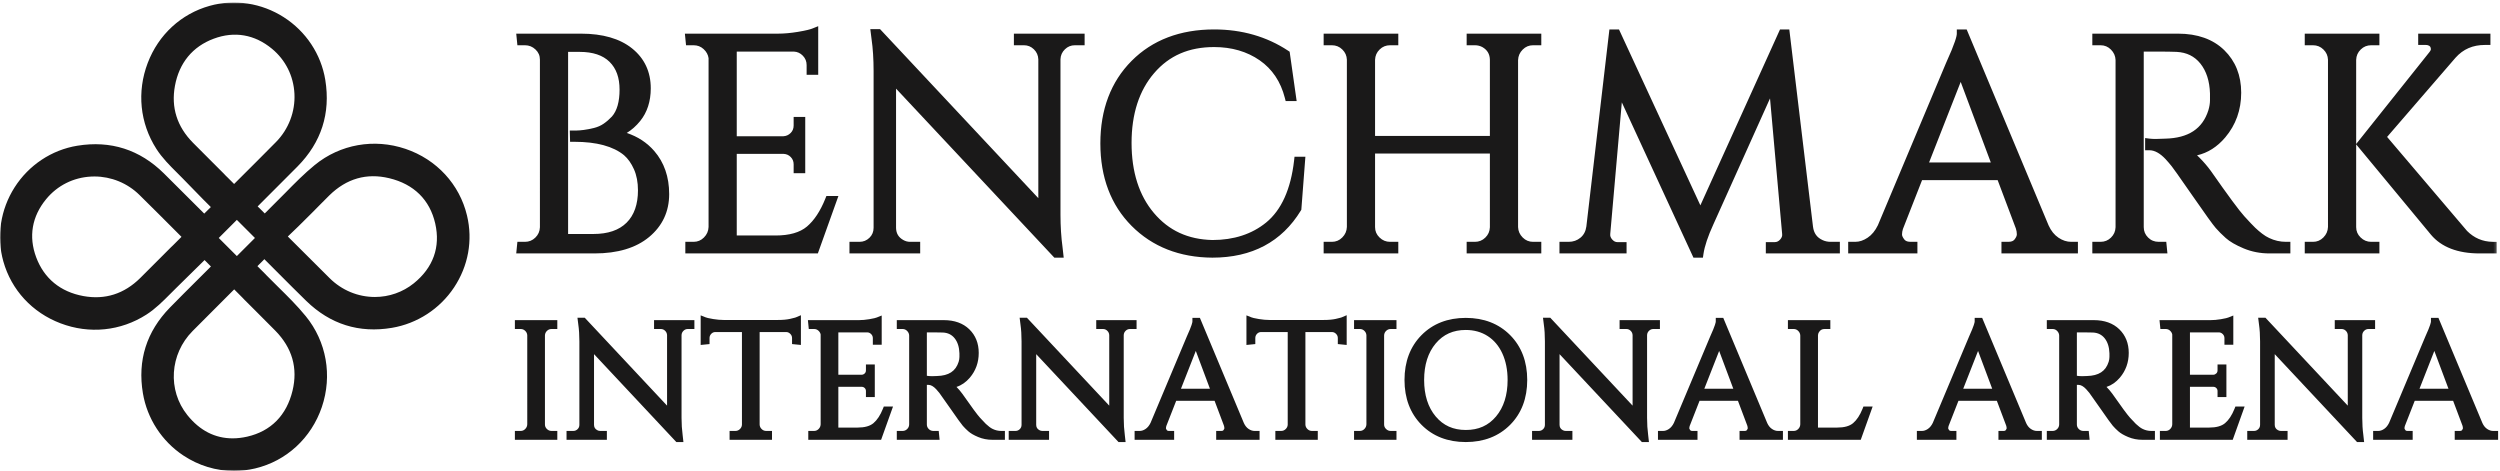
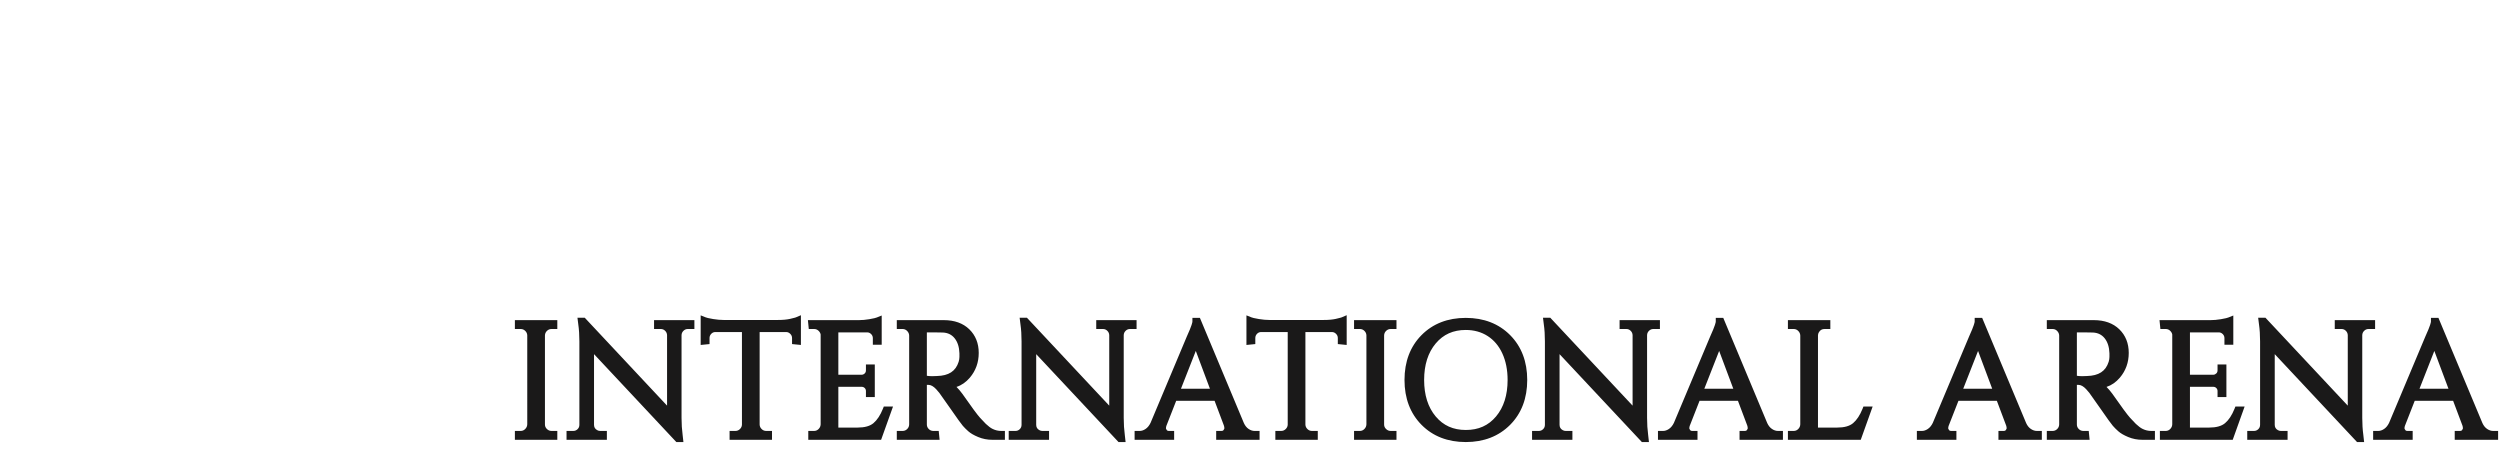
<svg xmlns="http://www.w3.org/2000/svg" xmlns:xlink="http://www.w3.org/1999/xlink" width="929" height="175" viewBox="0 0 929 175">
  <defs>
    <polygon id="benchmark_international_arena_logo_horizontal_thick_black-a" points="0 0 927.798 0 927.798 174.004 0 174.004" />
    <polygon id="benchmark_international_arena_logo_horizontal_thick_black-a" points="0 0 927.798 0 927.798 174.004 0 174.004" />
  </defs>
  <g fill="none" fill-rule="evenodd">
-     <path fill="#1A1919" d="M211.106 19.282L215.454 19.282C220.301 19.282 224.017 20.522 226.5 22.97 229.01 25.446 230.23 28.835 230.23 33.328 230.23 37.801 229.27 41.162 227.409 43.282 226.442 44.316 225.398 45.22 224.304 45.973 223.273 46.683 222.091 47.207 220.785 47.534 219.372 47.887 218.078 48.14 216.937 48.283 215.828 48.423 214.978 48.494 214.39 48.494L211.731 48.494 211.844 52.692 213.437 52.692C221.686 52.692 227.907 54.379 231.902 57.685 233.362 58.945 234.599 60.701 235.581 62.901 236.568 65.116 237.069 67.746 237.069 70.717 237.069 75.93 235.643 79.981 232.832 82.756L232.832 82.757C230.019 85.54 225.944 86.95 220.5 86.95L211.106 86.95 211.106 19.282zM232.893 49.409C234.744 48.275 236.412 46.796 237.881 44.982 240.499 41.754 241.825 37.664 241.825 32.823 241.825 26.66 239.473 21.658 234.835 17.956 230.305 14.339 223.935 12.505 215.903 12.505L191.832 12.505 192.262 16.815 195.051 16.815C196.584 16.815 197.875 17.332 198.997 18.395 200.098 19.437 200.632 20.673 200.632 22.172L200.633 84.446C200.574 85.979 200.015 87.238 198.927 88.298 197.843 89.352 196.574 89.865 195.051 89.865L192.262 89.865 191.832 94.173 220.948 94.173C229.513 94.173 236.323 92.127 241.193 88.088 246.152 83.978 248.665 78.605 248.665 72.118 248.665 65.74 246.799 60.352 243.117 56.105 240.42 53.002 236.994 50.759 232.893 49.409L232.893 49.409zM306.692 73.825C304.856 78.417 302.555 81.904 299.857 84.188 297.248 86.393 293.332 87.51 288.217 87.51L273.777 87.51 273.777 57.176 291.164 57.174C292.248 57.229 293.127 57.619 293.851 58.369 294.57 59.115 294.918 60 294.918 61.076L294.918 64.35 299.228 64.35 299.228 43.45 294.918 43.45 294.918 46.613C294.918 47.754 294.557 48.667 293.816 49.409 293.051 50.175 292.146 50.574 291.132 50.625L273.777 50.625 273.777 19.17 294.987 19.168C296.296 19.226 297.393 19.727 298.339 20.703 299.282 21.674 299.74 22.815 299.74 24.19L299.74 27.801 304.048 27.801 304.048 9.729 301.863 10.602C301.17 10.879 299.664 11.321 296.422 11.855 293.791 12.286 291.332 12.505 289.113 12.505L254.503 12.505 254.933 16.815 257.722 16.815C259.191 16.815 260.416 17.283 261.465 18.245 262.532 19.224 263.138 20.39 263.303 21.612L263.304 84.334C263.245 85.875 262.682 87.159 261.583 88.257 260.501 89.339 259.237 89.865 257.722 89.865L254.67 89.865 254.67 94.173 303.912 94.173 311.556 72.823 307.094 72.823 306.692 73.825M376.762 16.815L380.485 16.815C381.934 16.815 383.148 17.31 384.195 18.325 385.244 19.347 385.784 20.589 385.842 22.06L385.842 73.634 327.026 10.824 323.407 10.824 323.86 14.443C324.371 17.945 324.629 21.979 324.629 26.432L324.629 84.619C324.629 86.127 324.126 87.349 323.093 88.354 322.047 89.37 320.833 89.865 319.382 89.865L315.66 89.865 315.66 94.173 341.942 94.173 341.942 89.865 338.217 89.865C337.294 89.865 336.454 89.641 335.64 89.174 333.878 88.177 333.03 86.749 332.973 84.731L332.973 32.932 391.79 95.744 395.27 95.744 394.845 91.918C394.333 88.121 394.075 84.043 394.075 79.799L394.073 22.01C394.131 20.553 394.669 19.349 395.721 18.326 396.769 17.308 397.983 16.815 399.432 16.815L403.044 16.815 403.044 12.505 376.762 12.505 376.762 16.815M480.882 59.661C479.663 70.319 476.16 78.074 470.471 82.711 465.184 87.011 458.469 89.191 450.548 89.191 441.448 88.977 434.334 85.696 428.8 79.161 423.286 72.652 420.489 63.888 420.489 53.115 420.489 42.348 423.32 33.608 428.903 27.137 434.504 20.644 441.792 17.487 451.183 17.487 457.695 17.487 463.387 19.146 468.101 22.416 472.762 25.652 475.906 30.343 477.444 36.358L477.75 37.556 481.834 37.556 479.232 19.218 478.633 18.823C470.703 13.59 461.468 10.937 451.183 10.937 438.544 10.937 428.226 14.866 420.512 22.619 412.802 30.366 408.893 40.683 408.893 53.283 408.893 65.885 412.802 76.202 420.512 83.95 428.219 91.697 438.309 95.664 450.511 95.744 465.239 95.744 476.297 89.867 483.375 78.275L483.574 77.948 485.081 58.248 481.042 58.248 480.882 59.661M545.008 16.815L548.06 16.815C549.074 16.815 550.002 17.047 550.846 17.495 552.693 18.569 553.582 20.069 553.641 22.172L553.641 50.513 510.973 50.513 510.972 22.233C511.031 20.7 511.59 19.44 512.678 18.381 513.761 17.327 515.029 16.815 516.556 16.815L519.607 16.815 519.607 12.505 491.866 12.505 491.866 16.815 494.918 16.815C496.443 16.815 497.712 17.327 498.794 18.381 499.883 19.44 500.442 20.701 500.499 22.172L500.501 84.334C500.442 85.875 499.878 87.159 498.779 88.257 497.698 89.339 496.434 89.865 494.918 89.865L491.866 89.865 491.866 94.173 519.607 94.173 519.607 89.865 516.556 89.865C515.029 89.865 513.742 89.334 512.622 88.242 511.512 87.163 510.973 85.904 510.973 84.395L510.973 57.064 553.641 57.064 553.642 84.446C553.583 85.979 553.026 87.24 551.94 88.296 550.852 89.352 549.583 89.865 548.06 89.865L545.008 89.865 545.008 94.173 572.748 94.173 572.748 89.865 569.698 89.865C568.179 89.865 566.916 89.339 565.835 88.257 564.736 87.159 564.174 85.876 564.117 84.395L564.115 22.345C564.174 20.804 564.736 19.521 565.835 18.423 566.916 17.341 568.179 16.815 569.698 16.815L572.748 16.815 572.748 12.505 545.008 12.505 545.008 16.815M677.285 89.23L677.271 89.222C675.145 88.254 674.012 86.658 673.707 84.205L664.904 10.937 661.455 10.937 631.86 76.306 601.615 10.937 598.057 10.937 589.488 84.177C589.242 85.953 588.526 87.31 587.301 88.326 586.053 89.361 584.607 89.865 582.881 89.865L579.495 89.865 579.495 94.173 604.432 94.173 604.432 89.977 601.044 89.977C600.308 89.977 599.69 89.666 599.095 88.998 598.506 88.334 598.274 87.682 598.372 86.889L602.667 38.034 629.287 95.744 632.804 95.744 633.004 94.38C633.428 91.479 634.667 87.778 636.692 83.367L657.739 36.565 662.246 86.947C662.338 87.682 662.106 88.334 661.514 88.998 660.921 89.666 660.268 89.977 659.455 89.977L656.179 89.977 656.179 94.173 683.695 94.173 683.695 89.865 680.309 89.865C679.188 89.865 678.198 89.657 677.285 89.23M739.786 60.379L716.841 60.379 728.594 30.438 739.786 60.379zM764.941 88.338C763.408 87.316 762.166 85.769 761.268 83.78L730.812 10.937 727.149 10.937 727.149 12.53C727.149 13.321 726.629 15.788 723.124 23.461L697.821 83.7C696.831 85.747 695.545 87.308 694 88.338 692.459 89.366 690.951 89.865 689.39 89.865L686.788 89.865 686.788 94.173 712.51 94.173 712.51 89.865 709.907 89.865C708.496 89.865 707.934 89.352 707.634 88.966 707.083 88.259 706.792 87.629 706.792 87.142 706.792 86.458 706.914 85.741 707.129 85.089L714.246 66.929 742.326 66.929 749.092 84.896C749.336 85.632 749.459 86.37 749.459 87.086 749.459 87.616 749.176 88.248 748.618 88.966 748.318 89.352 747.755 89.865 746.345 89.865L743.741 89.865 743.741 94.173 772.153 94.173 772.153 89.865 769.663 89.865C768.026 89.865 766.482 89.366 764.941 88.338L764.941 88.338zM843.226 88.441C842.362 88.044 841.484 87.503 840.616 86.833L840.614 86.832C839.688 86.121 838.835 85.391 838.051 84.644 837.243 83.873 835.889 82.441 833.981 80.348 832.095 78.284 827.914 72.624 821.536 63.501 820.296 61.798 818.866 60.131 817.28 58.545 816.987 58.253 816.701 57.977 816.422 57.719 820.408 56.813 823.921 54.584 826.901 51.062 830.834 46.415 832.828 40.826 832.828 34.448 832.828 28.014 830.703 22.689 826.514 18.617 822.336 14.561 816.568 12.505 809.372 12.505L777.507 12.505 777.507 16.815 780.559 16.815C782.075 16.815 783.339 17.341 784.421 18.423 785.519 19.523 786.083 20.805 786.14 22.284L786.142 84.446C786.083 85.979 785.524 87.238 784.436 88.298 783.351 89.352 782.083 89.865 780.559 89.865L777.507 89.865 777.507 94.173 805.416 94.173 804.985 89.865 802.197 89.865C800.603 89.865 799.304 89.339 798.222 88.257 797.141 87.176 796.615 85.914 796.615 84.395L796.615 19.17 802.197 19.17C804.862 19.17 807.081 19.207 808.838 19.28 812.584 19.479 815.47 20.9 817.659 23.619 819.891 26.394 821.094 30.147 821.231 34.728L821.231 37.251C821.231 38.398 821.027 39.659 820.634 40.974 818.45 47.864 813.215 51.314 804.578 51.523 801.891 51.666 800.051 51.677 798.924 51.534L797.128 51.305 797.128 55.831 798.722 55.831C800.642 55.831 802.667 56.945 804.722 59.126 805.52 59.996 806.281 60.886 807.005 61.789 807.503 62.414 809.277 64.861 814.9 72.969 819.527 79.648 822.296 83.489 823.36 84.712 824.409 85.917 825.664 87.173 827.089 88.443 828.616 89.806 830.798 91.071 833.755 92.31 836.698 93.546 839.925 94.173 843.342 94.173L851.102 94.173 851.102 89.865 849.509 89.865C847.294 89.865 845.188 89.39 843.226 88.441" />
    <g transform="translate(0 .936)" fill="none">
      <mask id="benchmark_international_arena_logo_horizontal_thick_black-b" fill="#FFFFFF">
        <use xlink:href="#benchmark_international_arena_logo_horizontal_thick_black-a" />
      </mask>
-       <path fill="#1A1919" d="M916.768 84.894L887.046 49.944 912.483 20.504C915.331 17.317 918.903 15.767 923.401 15.767L925.444 15.767 925.444 11.569 898.6 11.569 898.6 15.767 901.315 15.767C902.712 15.767 903.027 16.355 903.14 16.567 903.252 16.789 903.308 17.079 903.308 17.424 903.308 17.459 903.293 17.782 902.759 18.45L875.552 52.575 875.551 21.297C875.61 19.764 876.169 18.504 877.257 17.445 878.34 16.391 879.608 15.879 881.135 15.879L884.186 15.879 884.186 11.569 856.445 11.569 856.445 15.879 859.497 15.879C861.022 15.879 862.291 16.391 863.373 17.445 864.462 18.504 865.021 19.765 865.078 21.236L865.08 83.398C865.021 84.939 864.457 86.223 863.358 87.321 862.277 88.403 861.013 88.929 859.497 88.929L856.445 88.929 856.445 93.237 884.186 93.237 884.186 88.929 881.135 88.929C879.608 88.929 878.321 88.398 877.202 87.307L877.201 87.306C876.091 86.227 875.552 84.968 875.552 83.459L875.552 52.715 903.347 86.28C907.235 90.896 913.303 93.237 921.384 93.237L927.798 93.237 927.798 88.957 926.233 88.929C922.515 88.862 919.392 87.511 916.768 84.894M153.739 104.366C149.686 107.627 144.57 109.422 139.332 109.422 133.019 109.422 127.04 106.94 122.497 102.434 117.305 97.284 112.13 92.116 106.955 86.946 107.968 85.99 109.302 84.719 110.844 83.205 115.149 78.979 117.188 76.903 118.831 75.228 120.001 74.038 120.975 73.046 122.389 71.662 128.766 65.411 136.257 63.266 144.642 65.286 153.801 67.491 159.709 73.306 161.728 82.103 163.735 90.849 160.973 98.548 153.739 104.366zM88.511 65.918L86.992 67.432 84.378 64.818 83.957 64.416 83.863 64.318C83.643 64.078 83.4 63.815 83.145 63.561L79.111 59.528 79.11 59.527C76.64 57.061 74.17 54.594 71.715 52.114 65.787 46.126 63.531 39.013 65.007 30.972 66.574 22.436 71.559 16.373 79.422 13.442 87.139 10.567 94.629 11.864 101.074 17.192 106.115 21.36 109.077 27.289 109.414 33.885 109.752 40.534 107.256 47.075 102.566 51.833 97.821 56.645 92.875 61.572 88.511 65.918zM81.288 87.493L88.013 80.769 94.737 87.493 88.013 94.218 81.288 87.493zM102.349 121.988C108.594 128.372 110.732 135.861 108.705 144.248 106.494 153.403 100.673 159.307 91.873 161.319 90.025 161.741 88.202 161.955 86.454 161.955 79.888 161.955 74.223 159.047 69.618 153.311 62.207 144.083 63.049 130.652 71.576 122.071 76.714 116.901 81.868 111.746 87.026 106.595L90.113 109.695C90.327 109.926 90.567 110.185 90.819 110.437 91.858 111.477 92.9 112.514 93.941 113.551L94.652 114.259C97.188 116.782 99.809 119.39 102.349 121.988zM64.316 90.202C64.079 90.42 63.819 90.661 63.563 90.916L59.652 94.836C57.149 97.349 54.646 99.861 52.127 102.357 46.154 108.279 39.03 110.546 30.991 109.082 22.453 107.523 16.388 102.543 13.449 94.681 10.566 86.967 11.856 79.479 17.181 73.027 21.346 67.981 27.271 65.015 33.868 64.674 34.28 64.652 34.692 64.642 35.103 64.642 41.315 64.642 47.35 67.105 51.82 71.505 56.664 76.274 61.646 81.267 66.042 85.673L67.443 87.076 64.316 90.202zM173.545 79.17L173.545 79.171C170.783 67.557 162.242 58.292 150.698 54.387 139.011 50.434 126.397 52.676 116.96 60.386 113.062 63.569 109.476 67.217 106.003 70.75L105.819 70.937C104.31 72.471 102.75 74.058 101.187 75.575L98.384 78.383 96.367 76.366C96.155 76.156 95.936 75.953 95.739 75.772L96.111 75.396C98.004 73.492 99.903 71.595 101.802 69.699L102.467 69.035C105.169 66.338 107.869 63.644 110.551 60.932 119.411 51.979 122.887 41.162 120.882 28.781 119.334 19.235 113.7 10.728 105.425 5.44 97.189.177 87.163-1.356 77.923 1.231 67.294 4.208 58.9 11.946 54.892 22.463 50.808 33.181 51.98 44.817 58.107 54.387 60.26 57.75 63.077 60.554 65.802 63.267L65.888 63.352C66.584 64.046 67.28 64.739 67.966 65.444L75.538 73.205 78.349 76.012 75.891 78.438 75.387 77.939C73.295 75.861 71.209 73.776 69.124 71.691 66.392 68.959 63.66 66.227 60.911 63.511 51.954 54.661 41.133 51.195 28.754 53.21 19.208 54.765 10.705 60.406 5.425 68.686.168 76.929-1.357 86.955 1.239 96.193 4.225 106.818 11.971 115.205 22.49 119.205 33.213 123.282 44.848 122.099 54.413 115.963 57.775 113.805 60.576 110.986 63.286 108.26 64.007 107.535 64.728 106.809 65.464 106.092L76.02 95.703 78.38 98.089 77.284 99.183C75.921 100.546 74.555 101.905 73.188 103.264 69.882 106.556 66.462 109.96 63.145 113.358 54.435 122.283 51.057 132.999 53.104 145.207 54.68 154.605 60.148 163.025 68.108 168.308 73.831 172.106 80.319 174.064 86.932 174.064 89.548 174.064 92.183 173.758 94.797 173.138 106.411 170.386 115.684 161.854 119.6 150.315 123.562 138.632 121.331 126.017 113.63 116.569 110.452 112.669 106.808 109.081 103.269 105.597L103.166 105.494C101.722 104.073 100.233 102.607 98.806 101.145L98.821 101.129 95.658 97.967 97.663 95.965C97.86 95.766 98.05 95.564 98.231 95.37L103.628 100.776C106.928 104.086 110.34 107.509 113.791 110.872 122.726 119.577 133.449 122.943 145.648 120.887 155.044 119.303 163.46 113.827 168.738 105.862 174.032 97.872 175.74 88.392 173.545 79.17L173.545 79.17z" mask="url(#benchmark_international_arena_logo_horizontal_thick_black-b)" />
    </g>
    <path fill="#1A1919" d="M191.332 122.255L193.457 122.255C194.141 122.255 194.686 122.475 195.17 122.947 195.654 123.417 195.902 123.967 195.927 124.607L195.929 157.675C195.901 158.373 195.657 158.93 195.158 159.429 194.675 159.912 194.134 160.138 193.457 160.138L191.332 160.138 191.332 163.431 207.097 163.431 207.097 160.138 204.974 160.138C204.288 160.138 203.734 159.908 203.228 159.416 202.733 158.934 202.502 158.397 202.502 157.726L202.501 124.658C202.527 123.968 202.768 123.424 203.258 122.947 203.743 122.475 204.289 122.255 204.974 122.255L207.097 122.255 207.097 118.962 191.332 118.962 191.332 122.255M243.047 122.255L245.529 122.255C246.172 122.255 246.689 122.466 247.155 122.917 247.617 123.368 247.855 123.908 247.88 124.547L247.88 150.733 217.291 118.067 214.582 118.067 214.895 120.565C215.163 122.402 215.298 124.525 215.298 126.874L215.298 157.846C215.298 158.516 215.087 159.033 214.632 159.476 214.168 159.928 213.651 160.138 213.006 160.138L210.524 160.138 210.524 163.431 225.514 163.431 225.514 160.138 223.031 160.138C222.624 160.138 222.267 160.042 221.906 159.836 221.125 159.393 220.765 158.793 220.739 157.905L220.739 131.6 251.33 164.267 253.957 164.267 253.668 161.664C253.399 159.666 253.262 157.518 253.262 155.28L253.261 124.54C253.287 123.89 253.517 123.375 253.987 122.918 254.453 122.466 254.97 122.255 255.614 122.255L258.037 122.255 258.037 118.962 243.047 118.962 243.047 122.255M293.609 118.489C292.422 118.763 290.888 118.902 289.049 118.902L268.879 118.902C267.724 118.902 266.431 118.788 265.037 118.561 263.24 118.27 262.501 118.038 262.219 117.925L260.37 117.186 260.37 128.185 263.663 127.856 263.663 125.622C263.663 125.01 263.859 124.517 264.28 124.07 264.69 123.636 265.167 123.414 265.716 123.39L275.706 123.39 275.708 157.791C275.681 158.443 275.44 158.969 274.95 159.445 274.465 159.918 273.92 160.138 273.235 160.138L271.111 160.138 271.111 163.431 286.876 163.431 286.876 160.138 284.752 160.138C284.067 160.138 283.522 159.918 283.037 159.445 282.554 158.976 282.307 158.427 282.281 157.786L282.281 123.39 292.213 123.388C292.784 123.414 293.253 123.635 293.691 124.083 294.123 124.529 294.324 125.018 294.324 125.622L294.324 127.856 297.618 128.185 297.618 117.135 295.743 117.935C295.689 117.958 295.334 118.091 293.609 118.489M328.083 151.915C327.136 154.282 325.959 156.072 324.586 157.234 323.292 158.329 321.315 158.885 318.714 158.885L311.528 158.885 311.528 143.738 320.258 143.737C320.708 143.76 321.056 143.914 321.353 144.221 321.645 144.524 321.781 144.871 321.781 145.314L321.781 147.557 325.075 147.557 325.075 135.433 321.781 135.433 321.781 137.616C321.781 138.089 321.641 138.45 321.341 138.751 321.025 139.067 320.665 139.23 320.265 139.251L311.528 139.251 311.528 123.509 322.296 123.508C322.867 123.533 323.326 123.744 323.743 124.173 324.155 124.598 324.347 125.077 324.347 125.681L324.347 128.103 327.64 128.103 327.64 117.246 325.792 117.984C325.508 118.098 324.77 118.331 323 118.622 321.624 118.848 320.342 118.962 319.191 118.962L300.217 118.962 300.545 122.255 302.482 122.255C303.142 122.255 303.667 122.455 304.136 122.886 304.599 123.31 304.883 123.825 304.953 124.309L304.954 157.675C304.927 158.373 304.682 158.93 304.184 159.429 303.7 159.912 303.16 160.138 302.482 160.138L300.357 160.138 300.357 163.431 327.42 163.431 331.846 151.067 328.423 151.067 328.083 151.915M354.733 125.691C355.851 127.081 356.454 128.97 356.523 131.29L356.523 132.633C356.523 133.196 356.423 133.814 356.228 134.463 355.123 137.95 352.555 139.623 348.133 139.73 346.694 139.807 345.767 139.809 345.212 139.739L344.42 139.639 344.42 123.509 346.892 123.509C348.292 123.509 349.474 123.528 350.401 123.567 352.243 123.665 353.66 124.36 354.733 125.691zM368.948 159.43L368.938 159.426C368.516 159.231 368.081 158.963 367.645 158.627 367.166 158.259 366.721 157.879 366.32 157.496 365.922 157.118 365.202 156.357 364.178 155.234 363.197 154.163 360.982 151.163 357.589 146.31 356.957 145.442 356.233 144.591 355.436 143.778 357.311 143.17 358.986 142.005 360.423 140.306 362.595 137.739 363.696 134.655 363.696 131.141 363.696 127.577 362.515 124.621 360.184 122.356 357.863 120.104 354.675 118.962 350.71 118.962L333.25 118.962 333.25 122.255 335.375 122.255C336.051 122.255 336.592 122.481 337.076 122.965 337.568 123.457 337.819 124.02 337.845 124.666L337.846 157.734C337.82 158.425 337.579 158.968 337.09 159.445 336.603 159.918 336.058 160.138 335.375 160.138L333.25 160.138 333.25 163.431 349.157 163.431 348.827 160.138 346.892 160.138C346.173 160.138 345.613 159.912 345.129 159.429 344.646 158.945 344.42 158.404 344.42 157.726L344.42 143.022 345.042 143.022C345.92 143.022 346.873 143.559 347.867 144.614 348.283 145.069 348.682 145.533 349.061 146.007 349.429 146.468 350.835 148.461 353.242 151.929 355.709 155.492 357.193 157.552 357.78 158.226 358.36 158.891 359.043 159.573 359.808 160.254 360.665 161.018 361.871 161.721 363.496 162.4 365.122 163.084 366.904 163.431 368.793 163.431L373.423 163.431 373.423 160.138 372.075 160.138C370.971 160.138 369.918 159.899 368.948 159.43L368.948 159.43zM422.35 118.962L407.36 118.962 407.36 122.255 409.842 122.255C410.486 122.255 411.003 122.466 411.467 122.917 411.93 123.368 412.167 123.907 412.193 124.547L412.193 150.733 381.603 118.067 378.895 118.067 379.207 120.565C379.475 122.401 379.61 124.524 379.61 126.874L379.61 157.846C379.61 158.517 379.399 159.035 378.945 159.476 378.48 159.928 377.963 160.138 377.319 160.138L374.837 160.138 374.837 163.431 389.827 163.431 389.827 160.138 387.344 160.138C386.937 160.138 386.58 160.042 386.219 159.835 385.438 159.393 385.078 158.794 385.052 157.905L385.052 131.6 415.642 164.267 418.271 164.267 417.98 161.664C417.711 159.668 417.575 157.52 417.575 155.28L417.575 124.54C417.6 123.892 417.83 123.376 418.297 122.919 418.766 122.466 419.284 122.255 419.926 122.255L422.35 122.255 422.35 118.962M449.61 144.443L438.85 144.443 444.359 130.404 449.61 144.443zM463.996 159.409C463.26 158.919 462.662 158.173 462.224 157.207L445.887 118.126 443.102 118.126 443.102 119.475C443.102 119.714 442.951 120.825 441.001 125.099L427.544 157.139C427.054 158.148 426.427 158.913 425.682 159.409 424.946 159.899 424.234 160.138 423.505 160.138L421.62 160.138 421.62 163.431 436.312 163.431 436.312 160.138 434.425 160.138C433.834 160.138 433.677 159.936 433.61 159.851 433.285 159.434 433.268 159.226 433.268 159.188 433.268 158.883 433.323 158.551 433.414 158.278L437.076 148.93 451.336 148.93 454.808 158.151C454.921 158.491 454.978 158.83 454.978 159.158 454.978 159.234 454.945 159.455 454.637 159.851 454.57 159.936 454.413 160.138 453.819 160.138L451.935 160.138 451.935 163.431 468.058 163.431 468.058 160.138 466.232 160.138C465.463 160.138 464.731 159.899 463.996 159.409L463.996 159.409zM496.418 118.489C495.231 118.763 493.697 118.902 491.858 118.902L471.688 118.902C470.532 118.902 469.239 118.788 467.845 118.561 466.05 118.27 465.308 118.038 465.026 117.925L463.177 117.187 463.177 128.185 466.472 127.856 466.472 125.622C466.472 125.01 466.668 124.517 467.087 124.07 467.498 123.637 467.975 123.414 468.525 123.39L478.515 123.39 478.515 157.792C478.49 158.443 478.25 158.969 477.76 159.444 477.272 159.917 476.727 160.138 476.044 160.138L473.92 160.138 473.92 163.431 489.686 163.431 489.686 160.138 487.56 160.138C486.876 160.138 486.332 159.918 485.846 159.443 485.363 158.976 485.116 158.427 485.089 157.786L485.089 123.39 495.022 123.388C495.592 123.414 496.062 123.635 496.499 124.083 496.932 124.53 497.133 125.018 497.133 125.622L497.133 127.856 500.427 128.185 500.427 117.132 498.545 117.938C498.515 117.952 498.192 118.08 496.418 118.489M503.166 122.255L505.29 122.255C505.975 122.255 506.52 122.475 507.005 122.947 507.487 123.417 507.734 123.966 507.76 124.607L507.761 157.675C507.733 158.375 507.489 158.933 506.992 159.429 506.509 159.912 505.969 160.138 505.29 160.138L503.166 160.138 503.166 163.431 518.931 163.431 518.931 160.138 516.808 160.138C516.122 160.138 515.568 159.908 515.062 159.416 514.567 158.934 514.337 158.397 514.337 157.726L514.336 124.656C514.362 123.967 514.602 123.424 515.092 122.947 515.577 122.475 516.123 122.255 516.808 122.255L518.931 122.255 518.931 118.962 503.166 118.962 503.166 122.255M544.716 159.779C540.017 159.779 536.353 158.141 533.514 154.768 530.656 151.376 529.207 146.809 529.207 141.196 529.207 135.584 530.656 131.018 533.514 127.624 536.355 124.252 540.009 122.613 544.687 122.613 547.749 122.613 550.485 123.374 552.819 124.875 555.153 126.378 556.983 128.545 558.26 131.318 559.565 134.146 560.226 137.469 560.226 141.196 560.226 146.808 558.777 151.375 555.918 154.768 553.078 158.141 549.414 159.779 544.716 159.779zM544.687 118.126C537.978 118.126 532.445 120.279 528.242 124.524 524.043 128.766 521.914 134.375 521.914 141.196 521.914 148.018 524.043 153.627 528.242 157.869 532.445 162.114 537.978 164.267 544.687 164.267 551.392 164.267 556.934 162.115 561.159 157.872 565.377 153.628 567.517 148.018 567.517 141.196 567.517 134.374 565.377 128.764 561.159 124.522 556.936 120.278 551.394 118.126 544.687 118.126L544.687 118.126zM616.828 118.962L601.838 118.962 601.838 122.255 604.32 122.255C604.964 122.255 605.481 122.466 605.946 122.917 606.407 123.367 606.645 123.907 606.671 124.547L606.671 150.733 576.081 118.067 573.373 118.067 573.684 120.565C573.953 122.401 574.088 124.524 574.088 126.874L574.088 157.846C574.088 158.517 573.877 159.035 573.423 159.476 572.959 159.928 572.442 160.138 571.796 160.138L569.315 160.138 569.315 163.431 584.305 163.431 584.305 160.138 581.822 160.138C581.416 160.138 581.058 160.042 580.696 159.836 579.917 159.393 579.556 158.794 579.53 157.905L579.53 131.6 610.121 164.267 612.748 164.267 612.458 161.664C612.189 159.664 612.053 157.517 612.053 155.28L612.053 124.54C612.078 123.892 612.307 123.376 612.776 122.919 613.245 122.466 613.762 122.255 614.405 122.255L616.828 122.255 616.828 118.962M644.089 144.443L633.33 144.443 638.838 130.404 644.089 144.443zM658.476 159.409C657.741 158.92 657.142 158.174 656.703 157.207L640.495 118.434 640.367 118.126 637.582 118.126 637.582 119.475C637.582 119.714 637.43 120.826 635.48 125.099L622.023 157.139C621.534 158.148 620.908 158.912 620.162 159.409 619.426 159.899 618.714 160.138 617.985 160.138L616.1 160.138 616.1 163.431 630.792 163.431 630.792 160.138 628.905 160.138C628.313 160.138 628.157 159.937 628.089 159.851 627.764 159.434 627.748 159.226 627.748 159.188 627.748 158.884 627.802 158.553 627.894 158.278L631.555 148.93 645.816 148.93 649.288 158.151C649.4 158.491 649.458 158.83 649.458 159.158 649.458 159.234 649.424 159.455 649.116 159.851 649.049 159.937 648.893 160.138 648.299 160.138L646.415 160.138 646.415 163.431 662.538 163.431 662.538 160.138 660.712 160.138C659.943 160.138 659.211 159.899 658.476 159.409L658.476 159.409zM692.117 151.914C691.168 154.282 689.99 156.072 688.616 157.234 687.323 158.329 685.346 158.885 682.744 158.885L675.56 158.885 675.56 124.666C675.56 124.235 675.671 123.839 675.899 123.461 676.409 122.627 677.067 122.255 678.031 122.255L680.154 122.255 680.154 118.962 664.389 118.962 664.389 122.255 666.512 122.255C667.191 122.255 667.732 122.481 668.215 122.965 668.706 123.455 668.957 124.018 668.983 124.666L668.983 157.676C668.957 158.375 668.712 158.932 668.215 159.429 667.732 159.912 667.191 160.138 666.512 160.138L664.389 160.138 664.389 163.431 691.454 163.431 695.878 151.067 692.454 151.067 692.117 151.914M740.297 144.443L729.538 144.443 735.047 130.404 740.297 144.443zM754.684 159.409C753.948 158.919 753.349 158.173 752.912 157.207L736.703 118.434 736.575 118.126 733.791 118.126 733.791 119.475C733.791 119.714 733.639 120.824 731.689 125.099L718.231 157.139C717.742 158.149 717.116 158.913 716.37 159.409 715.634 159.899 714.922 160.138 714.193 160.138L712.308 160.138 712.308 163.431 727.001 163.431 727.001 160.138 725.114 160.138C724.523 160.138 724.365 159.936 724.298 159.851 723.973 159.434 723.957 159.226 723.957 159.188 723.957 158.882 724.011 158.55 724.103 158.278L727.764 148.93 742.025 148.93 745.496 158.152C745.609 158.491 745.667 158.829 745.667 159.158 745.667 159.234 745.633 159.454 745.326 159.851 745.258 159.936 745.1 160.138 744.507 160.138L742.623 160.138 742.623 163.431 758.746 163.431 758.746 160.138 756.92 160.138C756.151 160.138 755.419 159.899 754.684 159.409L754.684 159.409zM782.079 125.691C783.197 127.081 783.798 128.97 783.869 131.29L783.869 132.633C783.869 133.198 783.769 133.816 783.574 134.463 782.468 137.95 779.9 139.623 775.478 139.73 774.033 139.807 773.105 139.809 772.558 139.739L771.767 139.639 771.767 123.509 774.237 123.509C775.636 123.509 776.819 123.528 777.747 123.567 779.589 123.665 781.006 124.36 782.079 125.691zM796.293 159.43L796.285 159.426C795.862 159.231 795.426 158.963 794.99 158.627 794.508 158.257 794.064 157.877 793.667 157.496 793.265 157.115 792.544 156.354 791.524 155.234 790.544 154.165 788.33 151.165 784.935 146.31 784.304 145.444 783.58 144.592 782.782 143.778 784.657 143.17 786.332 142.005 787.769 140.306 789.941 137.739 791.042 134.655 791.042 131.141 791.042 127.577 789.86 124.622 787.53 122.356 785.209 120.104 782.021 118.962 778.056 118.962L760.595 118.962 760.595 122.255 762.719 122.255C763.398 122.255 763.938 122.48 764.421 122.965 764.913 123.456 765.164 124.019 765.19 124.666L765.19 157.734C765.164 158.426 764.923 158.969 764.435 159.445 763.951 159.918 763.405 160.138 762.719 160.138L760.595 160.138 760.595 163.431 776.503 163.431 776.172 160.138 774.237 160.138C773.518 160.138 772.959 159.912 772.474 159.427 771.992 158.946 771.767 158.405 771.767 157.726L771.767 143.022 772.386 143.022C773.267 143.022 774.219 143.559 775.212 144.614 775.629 145.069 776.028 145.534 776.407 146.006 776.772 146.465 778.178 148.457 780.587 151.929 783.056 155.494 784.541 157.554 785.126 158.226 785.711 158.895 786.394 159.578 787.154 160.254 788.01 161.018 789.216 161.721 790.842 162.4 792.468 163.084 794.25 163.431 796.138 163.431L800.769 163.431 800.769 160.138 799.42 160.138C798.316 160.138 797.264 159.899 796.293 159.43L796.293 159.43zM830.341 151.914C829.392 154.283 828.214 156.073 826.84 157.234 825.547 158.329 823.572 158.885 820.969 158.885L813.785 158.885 813.785 143.738 822.512 143.737C822.963 143.76 823.312 143.914 823.609 144.222 823.902 144.524 824.038 144.872 824.038 145.314L824.038 147.557 827.331 147.557 827.331 135.433 824.038 135.433 824.038 137.616C824.038 138.089 823.897 138.45 823.596 138.75 823.28 139.066 822.92 139.23 822.521 139.251L813.785 139.251 813.785 123.509 824.551 123.508C825.122 123.533 825.582 123.744 825.999 124.173 826.411 124.597 826.602 125.077 826.602 125.681L826.602 128.103 829.897 128.103 829.897 117.247 828.048 117.984C827.764 118.098 827.025 118.331 825.256 118.622 823.878 118.848 822.596 118.962 821.446 118.962L802.471 118.962 802.802 122.255 804.737 122.255C805.398 122.255 805.923 122.455 806.392 122.884 806.854 123.309 807.137 123.824 807.208 124.309L807.208 157.676C807.181 158.375 806.937 158.932 806.44 159.429 805.957 159.912 805.416 160.138 804.737 160.138L802.614 160.138 802.614 163.431 829.678 163.431 834.103 151.067 830.678 151.067 830.341 151.914M882.588 118.962L867.598 118.962 867.598 122.255 870.08 122.255C870.724 122.255 871.241 122.466 871.706 122.917 872.168 123.368 872.405 123.908 872.431 124.547L872.431 150.733 841.841 118.067 839.132 118.067 839.444 120.565C839.712 122.401 839.848 124.524 839.848 126.874L839.848 157.846C839.848 158.517 839.637 159.035 839.183 159.476 838.718 159.928 838.202 160.138 837.557 160.138L835.076 160.138 835.076 163.431 850.065 163.431 850.065 160.138 847.582 160.138C847.174 160.138 846.818 160.042 846.457 159.835 845.676 159.393 845.317 158.794 845.291 157.905L845.291 131.6 875.88 164.267 878.508 164.267 878.217 161.664C877.949 159.664 877.813 157.517 877.813 155.28L877.813 124.541C877.838 123.892 878.068 123.376 878.536 122.919 879.004 122.466 879.522 122.255 880.165 122.255L882.588 122.255 882.588 118.962M909.849 144.443L899.089 144.443 904.599 130.404 909.849 144.443zM926.472 160.138C925.703 160.138 924.971 159.899 924.236 159.409 923.5 158.919 922.901 158.173 922.463 157.207L906.254 118.434 906.126 118.126 903.342 118.126 903.342 119.475C903.342 119.714 903.191 120.824 901.241 125.099L887.783 157.139C887.293 158.148 886.668 158.912 885.921 159.409 885.186 159.899 884.474 160.138 883.745 160.138L881.86 160.138 881.86 163.431 896.551 163.431 896.551 160.138 894.665 160.138C894.073 160.138 893.917 159.937 893.85 159.851 893.525 159.434 893.508 159.226 893.508 159.188 893.508 158.882 893.563 158.55 893.655 158.278L897.315 148.93 911.577 148.93 915.047 158.152C915.161 158.489 915.217 158.827 915.217 159.158 915.217 159.234 915.184 159.455 914.876 159.851 914.809 159.937 914.653 160.138 914.059 160.138L912.174 160.138 912.174 163.431 928.297 163.431 928.297 160.138 926.472 160.138 926.472 160.138z" />
  </g>
</svg>